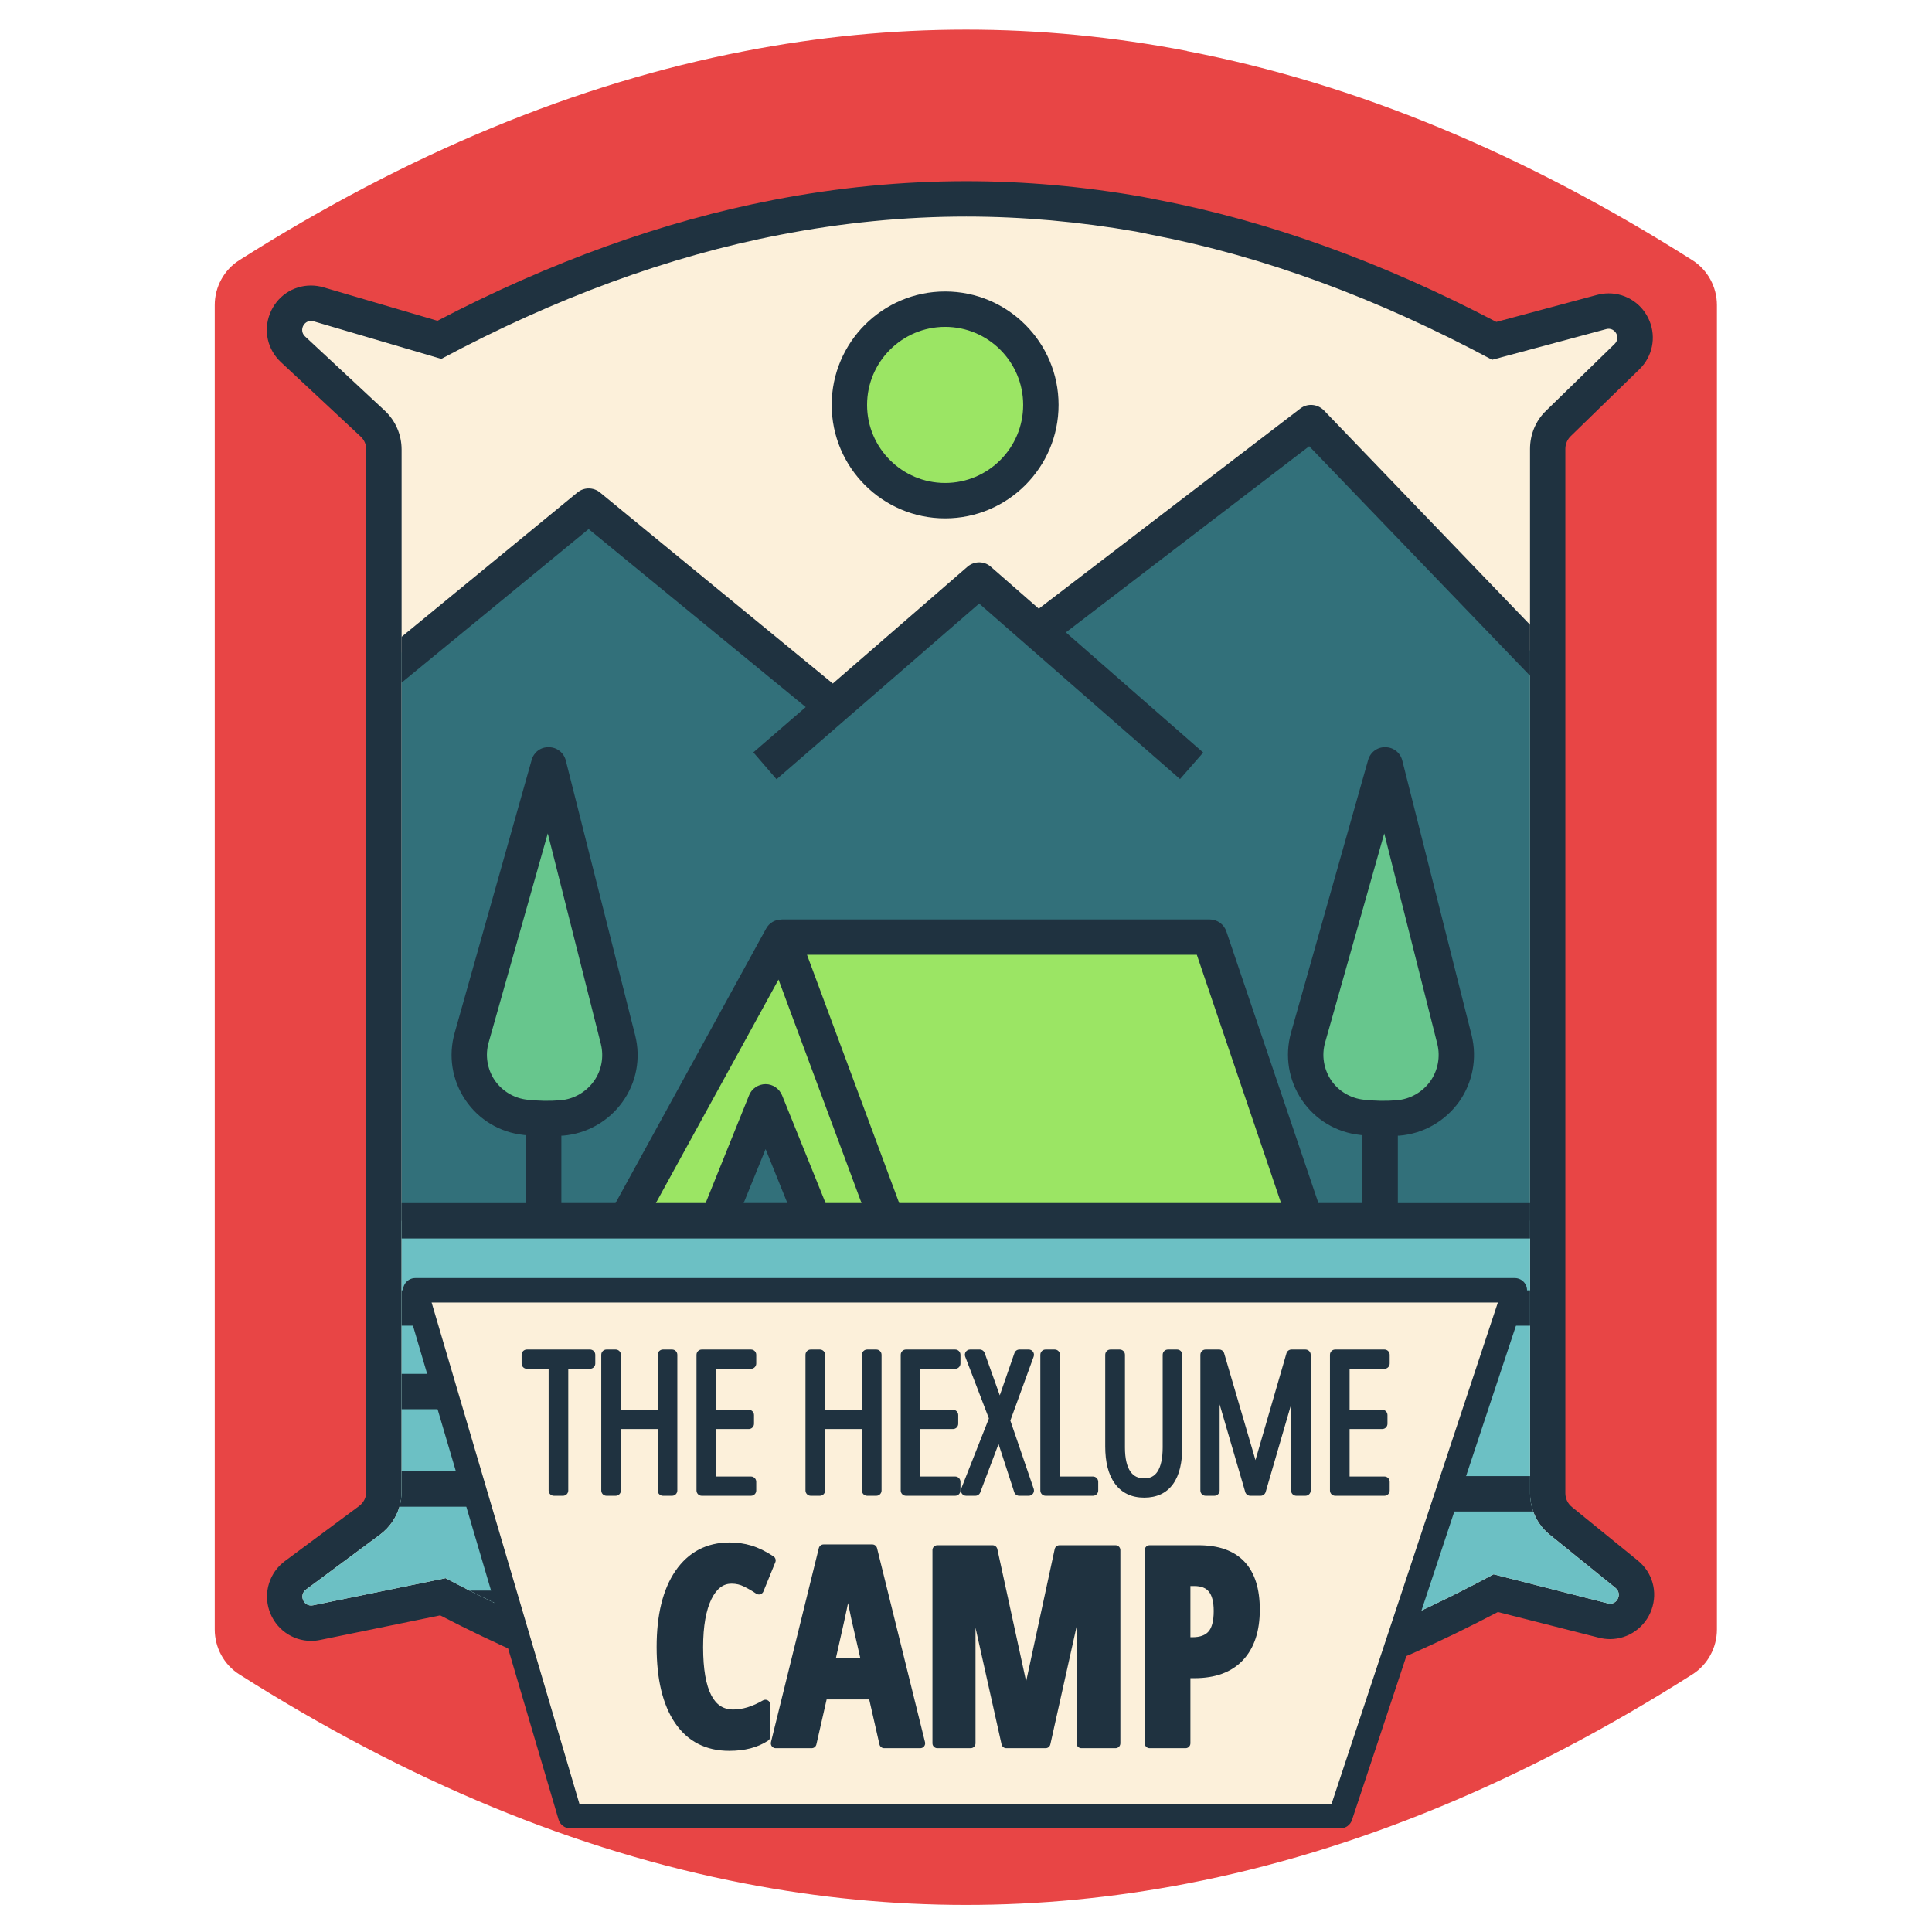
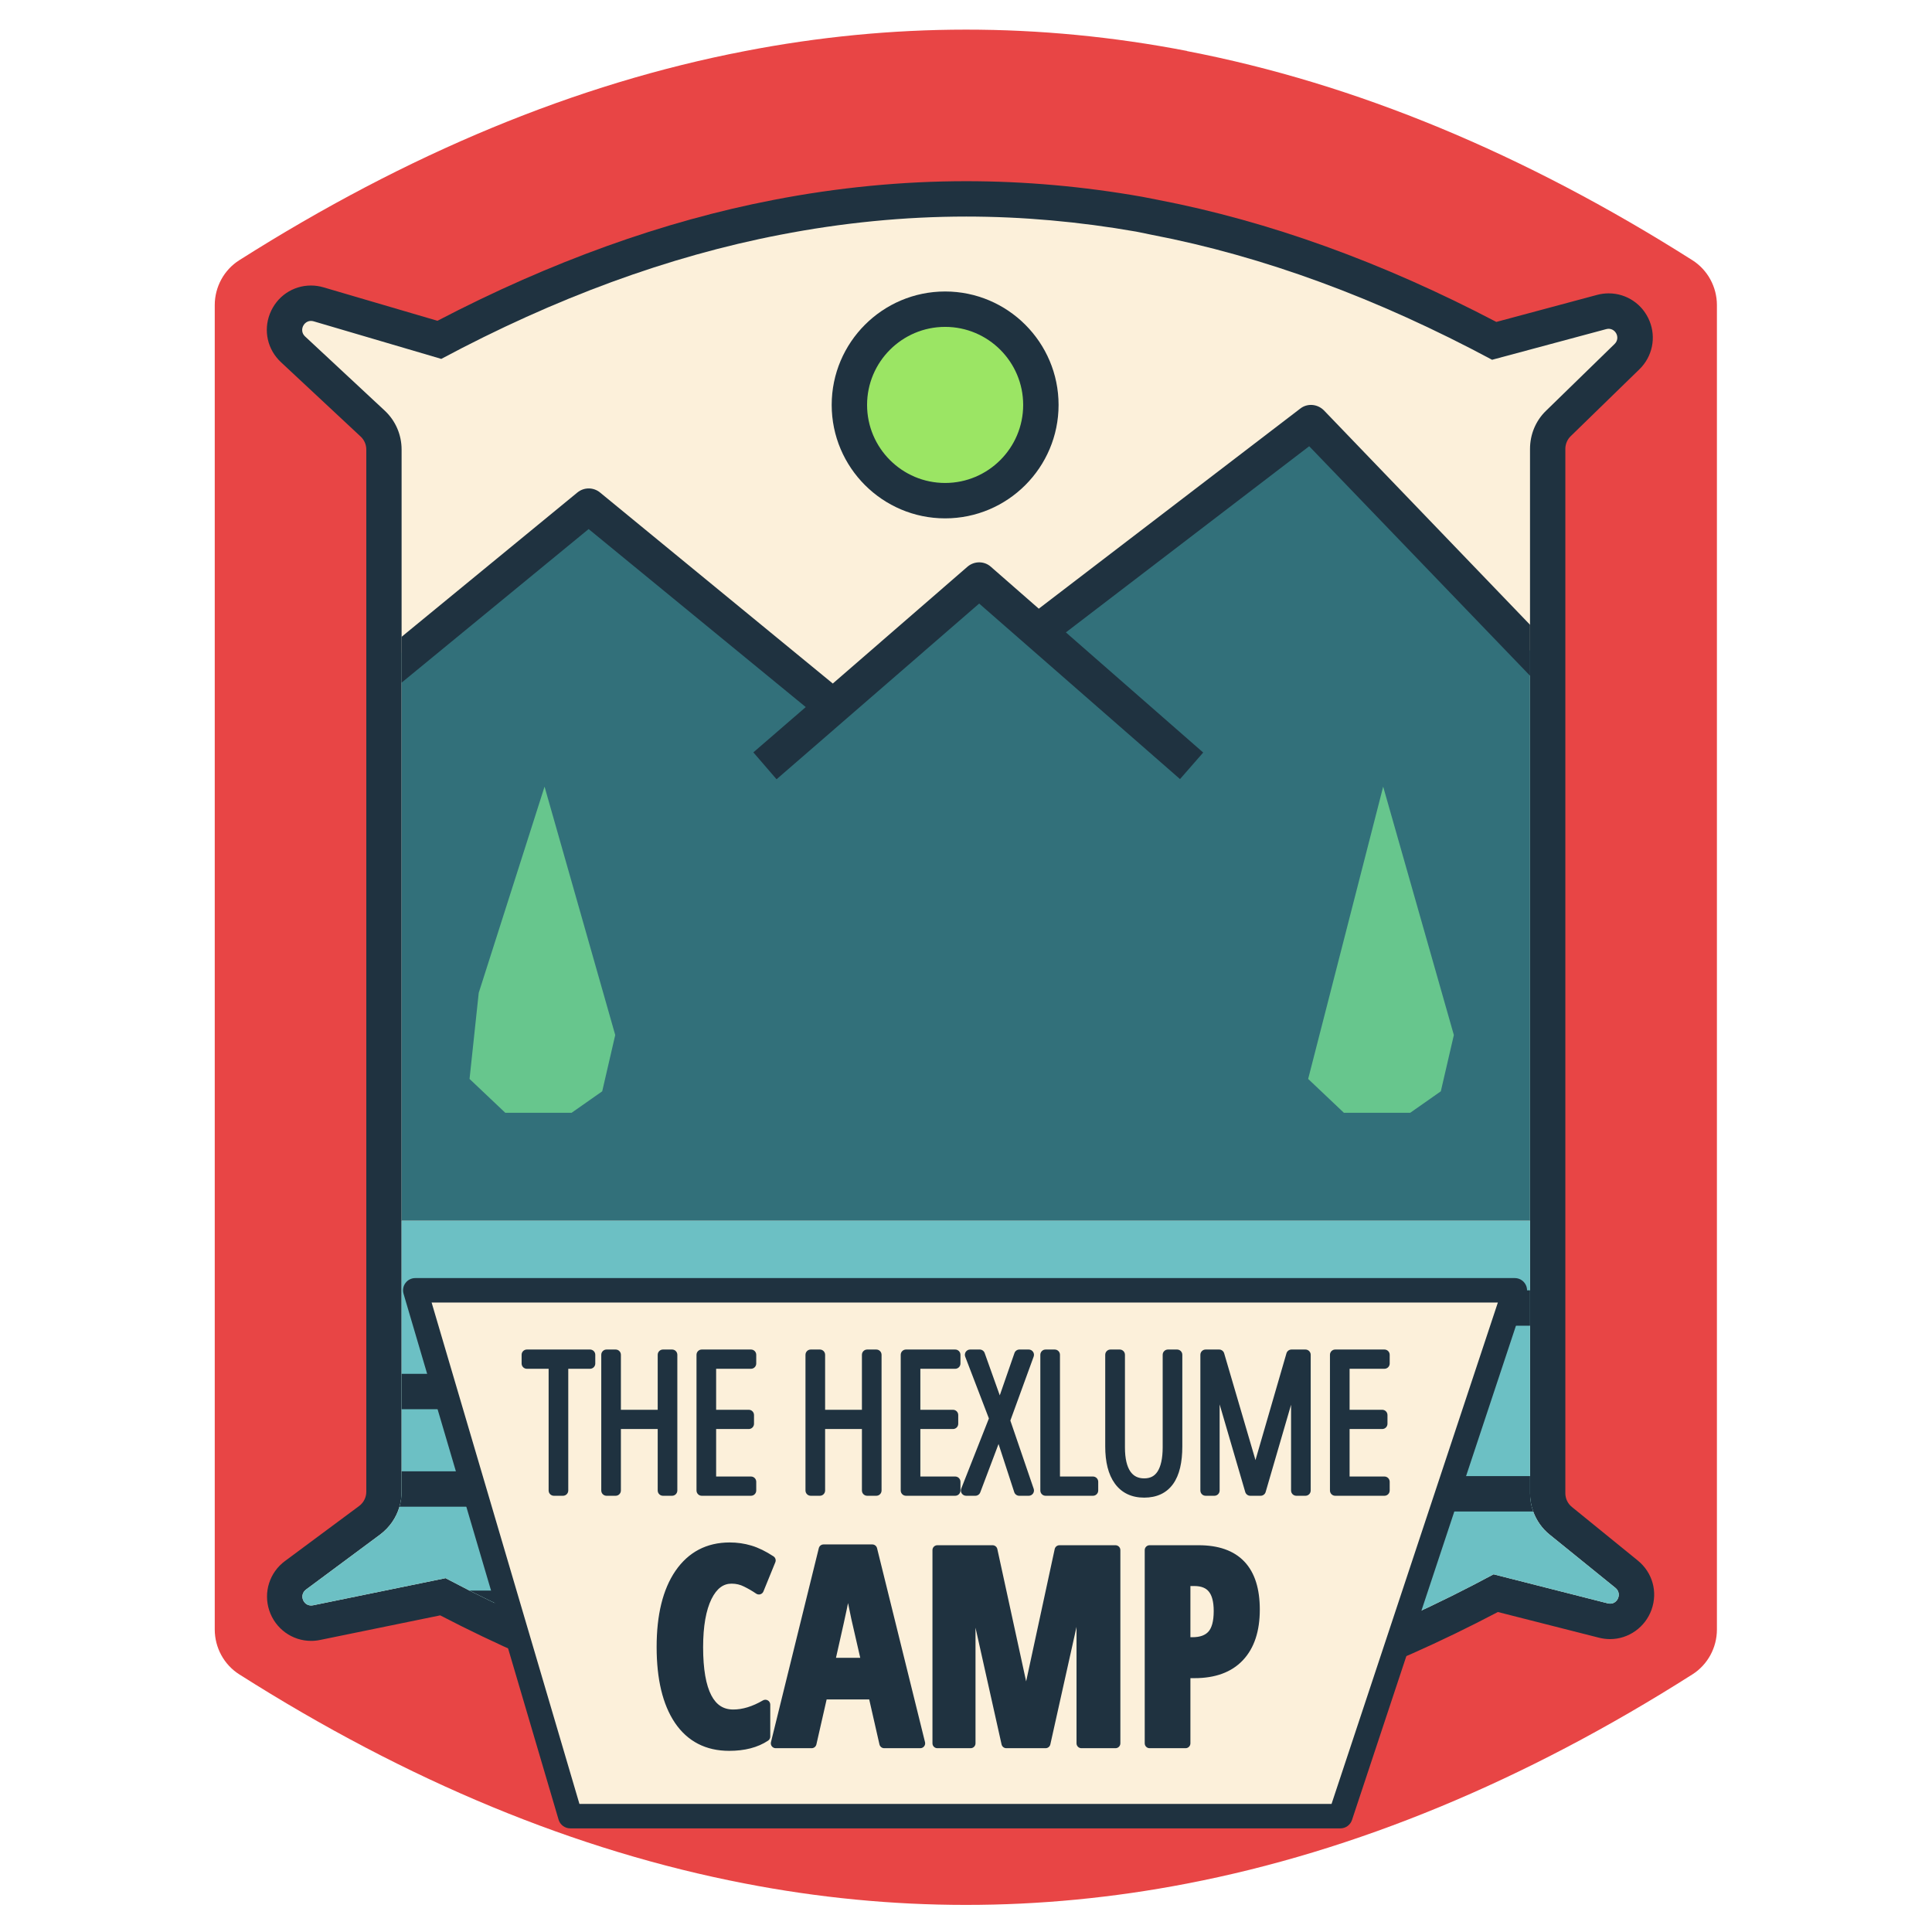
<svg xmlns="http://www.w3.org/2000/svg" width="512" height="512" viewBox="0 0 512 512" fill="none">
  <path d="M455 80.856V431.833C455 436.629 452.568 441.146 448.521 443.718C403.856 472.107 359.152 490.579 314.493 499.18C275.454 506.71 236.36 506.71 197.32 499.132C152.71 490.531 108.054 472.059 63.398 443.718C59.349 441.146 56.91 436.626 56.91 431.827V80.856C56.91 76.054 59.352 71.53 63.408 68.962C108.063 40.66 152.716 22.145 197.372 13.544C236.411 5.963 275.505 5.963 314.544 13.496L314.593 13.544C359.248 22.145 403.856 40.66 448.506 68.962C452.559 71.533 455 76.054 455 80.856Z" fill="#E84545" />
  <path d="M255.997 464.656C239.073 464.656 221.907 462.99 204.971 459.709C176.002 454.117 146.306 443.485 116.658 428.088L84.844 434.603C84.053 434.769 83.244 434.851 82.447 434.851C77.41 434.851 72.953 431.61 71.357 426.79C69.766 421.986 71.432 416.728 75.5 413.708L95.177 399.104C96.36 398.226 97.072 396.819 97.072 395.341V119.125C97.072 117.831 96.529 116.578 95.584 115.7L74.447 95.972C70.904 92.664 69.757 87.624 71.532 83.122C73.315 78.592 77.582 75.665 82.405 75.665C83.531 75.665 84.653 75.831 85.746 76.15L115.931 85.011C145.92 69.363 175.851 58.592 204.959 52.985C221.946 49.687 239.142 48.018 256.055 48.018C271.491 48.018 287.187 49.409 302.705 52.152L307.009 52.991C336.255 58.626 366.358 69.49 396.543 85.313L423.24 78.151C424.245 77.88 425.283 77.744 426.318 77.744C431.086 77.744 435.338 80.62 437.146 85.074C438.948 89.501 437.892 94.526 434.454 97.87L416.25 115.594C415.348 116.469 414.832 117.698 414.832 118.95V395.721C414.832 397.139 415.463 398.464 416.564 399.358L434.023 413.551C437.928 416.725 439.361 421.826 437.683 426.558C436.023 431.232 431.599 434.38 426.68 434.38C425.69 434.38 424.7 434.25 423.732 434.006L396.951 427.201C366.687 443.12 336.406 454.063 306.897 459.748C289.991 463.002 272.864 464.656 255.997 464.656Z" fill="#1F3240" />
  <path d="M426.062 424.901L395.813 417.209C380.902 425.227 366.084 431.981 351.263 437.468C341.322 441.174 331.427 444.267 321.579 446.847C316.093 448.254 310.606 449.518 305.12 450.553C288.799 453.695 272.246 455.288 255.973 455.288C239.652 455.288 223.099 453.647 206.733 450.505C186.194 446.518 165.373 440.003 144.456 430.904C137.799 428.043 131.138 424.901 124.432 421.524C122.323 420.447 120.165 419.321 118.007 418.195V418.244L82.979 425.417C80.492 425.933 79.086 422.746 81.105 421.246L100.754 406.661C103.241 404.787 105.021 402.207 105.863 399.3C106.238 398.036 106.428 396.72 106.428 395.362V119.153C106.428 115.214 104.831 111.508 101.973 108.837L80.824 89.14C79.04 87.453 80.73 84.45 83.121 85.153L116.885 95.094V95.142C147.13 78.963 177.239 67.897 206.733 62.223C223.148 59.033 239.701 57.391 256.067 57.391C270.933 57.391 286.08 58.752 301.085 61.378L305.21 62.223C334.801 67.897 365.049 79.057 395.481 95.378V95.329L425.681 87.217C427.978 86.608 429.62 89.469 427.884 91.156L409.69 108.88C406.97 111.505 405.47 115.163 405.47 118.962V395.733C405.47 397.423 405.751 399.062 406.315 400.565C407.16 402.91 408.66 405.068 410.631 406.661L428.123 420.824C430.048 422.414 428.5 425.556 426.062 424.901Z" fill="#FCF0DA" />
  <path d="M405.476 172.466V323.512H106.43V172.934L155.009 135.138L220.431 186.346L258.508 154.691L276.235 168.293L344.044 114.786H349.202L405.476 172.466Z" fill="#32707A" />
  <path d="M426.061 424.901L395.813 417.209C380.902 425.227 366.084 431.981 351.263 437.468C341.322 441.174 331.426 444.267 321.579 446.847C316.092 448.254 310.606 449.518 305.119 450.553C288.799 453.695 272.245 455.288 255.973 455.288C239.652 455.288 223.099 453.647 206.733 450.505C186.193 446.518 165.373 440.003 144.456 430.904C137.798 428.043 131.138 424.901 124.432 421.524C122.323 420.447 120.165 419.321 118.007 418.195V418.244L82.978 425.417C80.492 425.933 79.085 422.746 81.104 421.246L100.754 406.661C103.241 404.787 105.021 402.207 105.863 399.3C106.237 398.036 106.427 396.72 106.427 395.362V323.518H405.473V395.736C405.473 397.426 405.754 399.065 406.318 400.568C407.163 402.913 408.663 405.071 410.634 406.664L428.126 420.827C430.048 422.414 428.5 425.556 426.061 424.901Z" fill="#6CC0C4" />
  <path d="M256.412 132.33C270.271 129.058 278.853 115.17 275.581 101.311C272.308 87.452 258.421 78.87 244.562 82.142C230.703 85.415 222.121 99.303 225.393 113.162C228.666 127.02 242.554 135.603 256.412 132.33Z" fill="#9BE564" />
-   <path d="M165.557 323.032L208.659 248.668H320.812L345.933 323.032H215.298L202.867 296.653L192.187 323.032H165.557Z" fill="#9BE564" />
  <path d="M144.314 208.473L163.043 274.293L159.591 289.211L151.488 294.894H133.902L124.435 285.927L126.868 263.112L144.314 208.473Z" fill="#67C68D" />
-   <path d="M366.555 208.473L385.287 274.293L381.831 289.211L373.728 294.894H356.143L346.676 285.927L349.108 263.112L366.555 208.473Z" fill="#67C68D" />
+   <path d="M366.555 208.473L385.287 274.293L381.831 289.211L373.728 294.894H356.143L346.676 285.927L366.555 208.473Z" fill="#67C68D" />
  <path d="M405.476 165.574V179.079L346.95 118.256L282.47 167.59L318.86 199.431L312.715 206.466L259.489 159.948L205.795 206.514L199.65 199.386L213.532 187.381L155.993 140.205L106.424 180.911V168.764L153.036 130.497C154.771 129.09 157.255 129.09 158.99 130.497L220.703 181.143L256.435 150.146C258.218 148.646 260.844 148.646 262.579 150.191L275.288 161.306L344.599 108.267C346.474 106.812 349.147 107.048 350.837 108.738L405.476 165.574Z" fill="#1F3240" />
-   <path d="M370.445 318.822V300.956H370.867C377.199 300.44 382.921 297.157 386.624 292.044C390.282 286.932 391.501 280.462 390.001 274.366L371.619 201.538C371.103 199.474 369.274 198.022 367.165 198.022C365.007 197.928 363.13 199.383 362.568 201.399L342.122 273.711C340.432 279.807 341.467 286.277 345.028 291.531C348.544 296.737 354.172 300.114 360.456 300.769C360.643 300.817 360.83 300.817 361.065 300.817V318.825H349.389L325.002 246.842C324.347 244.92 322.563 243.656 320.547 243.656H207.108V243.701C205.421 243.656 203.824 244.594 203.027 246.094L163.119 318.825H148.769V300.959H149.191C155.52 300.443 161.29 297.16 164.948 292.047C168.654 286.935 169.873 280.465 168.325 274.369L149.943 201.541C149.427 199.477 147.598 198.025 145.488 198.025C143.237 197.931 141.453 199.386 140.892 201.402L120.491 273.714C118.756 279.81 119.788 286.28 123.352 291.534C126.868 296.74 132.496 300.117 138.78 300.772C138.967 300.82 139.202 300.82 139.389 300.82V318.828H106.431V328.208H405.477V318.828H370.445V318.822ZM139.769 291.438C136.254 291.064 133.112 289.186 131.096 286.28C129.125 283.326 128.516 279.668 129.503 276.246L145.165 220.861L159.235 276.668C160.08 280.091 159.422 283.703 157.358 286.564C155.248 289.473 152.013 291.299 148.494 291.583C145.633 291.812 142.727 291.764 139.769 291.438ZM197.076 318.822L202.892 304.52L208.659 318.822H197.076ZM218.79 318.822L207.256 290.264C206.504 288.483 204.817 287.309 202.895 287.309C200.972 287.309 199.237 288.48 198.534 290.216L186.996 318.819H173.82L206.317 259.593L228.311 318.819H218.79V318.822ZM238.298 318.822L213.865 253.029H317.173L339.493 318.822H238.298ZM361.443 291.438C357.927 291.064 354.737 289.186 352.769 286.28C350.798 283.326 350.189 279.668 351.176 276.246L366.839 220.861L380.908 276.668C381.75 280.091 381.05 283.703 379.031 286.564C376.921 289.473 373.686 291.299 370.122 291.583C367.303 291.812 364.349 291.764 361.443 291.438Z" fill="#1F3240" />
  <path d="M405.477 341.942V351.322H329.601C322.427 351.322 315.58 354.744 311.264 360.514C305.168 368.626 295.508 373.455 285.38 373.455H106.431V364.075H285.38C292.553 364.075 299.449 360.653 303.762 354.883C309.812 346.771 319.47 341.942 329.601 341.942H405.477Z" fill="#1F3240" />
-   <path d="M268.546 341.942H106.431V351.322H268.546V341.942Z" fill="#1F3240" />
  <path d="M406.321 400.562H380.531C372.512 400.562 365.01 397.465 359.333 391.792L358.065 390.524C354.175 386.631 349.015 384.473 343.483 384.473H329.275C323.788 384.473 318.582 386.631 314.689 390.524C309.061 396.198 301.513 399.294 293.492 399.294H105.866C106.241 398.03 106.431 396.714 106.431 395.356V389.915H293.492C299.026 389.915 304.184 387.802 308.077 383.912C313.751 378.235 321.256 375.094 329.275 375.094H343.483C351.502 375.094 359.052 378.235 364.681 383.912L365.945 385.131C369.838 389.07 375.044 391.182 380.531 391.182H405.48V395.73C405.476 397.42 405.757 399.059 406.321 400.562Z" fill="#1F3240" />
  <path d="M351.266 437.468C341.325 441.173 331.429 444.267 321.582 446.847H252.599C244.065 446.847 236.046 443.518 229.995 437.513C225.773 433.246 220.099 430.901 214.049 430.901H144.456C137.799 428.04 131.138 424.898 124.432 421.521H214.049C222.583 421.521 230.602 424.804 236.653 430.855C240.92 435.123 246.594 437.468 252.596 437.468H351.266Z" fill="#1F3240" />
  <path d="M250.469 137.372C233.894 137.372 220.407 123.885 220.407 107.307C220.407 90.733 233.894 77.246 250.469 77.246C267.046 77.246 280.533 90.733 280.533 107.307C280.533 123.885 267.046 137.372 250.469 137.372ZM250.469 86.626C239.064 86.626 229.784 95.903 229.784 107.307C229.784 118.715 239.061 127.992 250.469 127.992C261.873 127.992 271.153 118.715 271.153 107.307C271.153 95.906 261.873 86.626 250.469 86.626Z" fill="#1F3240" />
  <path d="M401.442 341.942H110.049L151.135 481.296H355.217L401.442 341.942Z" fill="#FCF0DA" />
  <path d="M355.217 484.538H151.135C149.698 484.538 148.431 483.59 148.026 482.214L106.944 342.863C106.654 341.882 106.844 340.82 107.457 340.005C108.066 339.184 109.029 338.704 110.052 338.704H401.442C402.483 338.704 403.461 339.205 404.07 340.05C404.68 340.892 404.846 341.978 404.517 342.965L358.292 482.316C357.851 483.641 356.614 484.538 355.217 484.538ZM153.555 478.055H352.875L396.948 345.186H114.383L153.555 478.055Z" fill="#1F3240" />
  <path d="M193.869 418.394C191.137 418.394 188.977 419.993 187.389 423.192C185.825 426.391 185.043 430.839 185.043 436.537C185.043 448.399 188.137 454.329 194.324 454.329C197.033 454.329 199.87 453.466 202.836 451.738V460.214C200.337 461.872 197.138 462.701 193.239 462.701C187.471 462.701 183.035 460.412 179.929 455.836C176.847 451.236 175.306 444.779 175.306 436.467C175.306 428.154 176.894 421.674 180.069 417.028C183.268 412.381 187.705 410.058 193.379 410.058C195.247 410.058 197.033 410.314 198.738 410.828C200.466 411.342 202.31 412.241 204.272 413.525L201.119 421.266C200.069 420.542 198.948 419.888 197.757 419.304C196.566 418.697 195.27 418.394 193.869 418.394ZM234.323 462L231.381 449.076H218.037L215.094 462H205.568L218.247 410.583H231.171L243.885 462H234.323ZM229.595 440.635L226.863 428.726C226.7 428.002 226.326 426.193 225.742 423.297C225.182 420.378 224.843 418.429 224.726 417.448C224.423 419.456 224.038 421.674 223.571 424.103C223.104 426.508 221.889 432.018 219.928 440.635H229.595ZM266.687 462L256.95 418.394H256.564C257.008 421.756 257.23 424.838 257.23 427.64V462H248.403V410.793H263.044L271.8 451.037H272.081L280.767 410.793H295.618V462H286.581V427.29C286.581 424.418 286.744 421.476 287.071 418.464H286.791L277.089 462H266.687ZM332.569 426.554C332.569 431.995 331.192 436.175 328.436 439.093C325.704 441.989 321.746 443.437 316.563 443.437H314.181V462H304.654V410.793H317.648C327.596 410.793 332.569 416.047 332.569 426.554ZM314.181 435.171H316.002C318.337 435.171 320.077 434.529 321.221 433.244C322.365 431.96 322.937 429.858 322.937 426.94C322.937 424.254 322.412 422.27 321.361 420.985C320.31 419.678 318.688 419.024 316.493 419.024H314.181V435.171Z" fill="#1F3240" />
  <path d="M187.389 423.192L186.233 422.618L186.229 422.625L187.389 423.192ZM202.836 451.738H204.127C204.127 451.275 203.88 450.848 203.479 450.618C203.078 450.388 202.585 450.389 202.186 450.622L202.836 451.738ZM202.836 460.214L203.55 461.29C203.91 461.05 204.127 460.646 204.127 460.214H202.836ZM179.929 455.836L178.856 456.554L178.861 456.561L179.929 455.836ZM180.069 417.028L179.006 416.295L179.003 416.299L180.069 417.028ZM198.738 410.828L198.365 412.064L198.37 412.066L198.738 410.828ZM204.272 413.525L205.468 414.012C205.701 413.44 205.496 412.783 204.979 412.445L204.272 413.525ZM201.119 421.266L200.387 422.329C200.709 422.551 201.114 422.615 201.489 422.503C201.864 422.391 202.168 422.115 202.315 421.753L201.119 421.266ZM197.757 419.304L197.17 420.455C197.176 420.458 197.183 420.461 197.189 420.464L197.757 419.304ZM193.869 418.394V417.102C190.491 417.102 187.96 419.139 186.233 422.618L187.389 423.192L188.546 423.766C189.995 420.847 191.783 419.685 193.869 419.685V418.394ZM187.389 423.192L186.229 422.625C184.542 426.075 183.752 430.748 183.752 436.537H185.043H186.334C186.334 430.931 187.108 426.707 188.549 423.759L187.389 423.192ZM185.043 436.537H183.752C183.752 442.538 184.527 447.236 186.218 450.478C187.074 452.119 188.181 453.419 189.568 454.306C190.961 455.196 192.563 455.621 194.324 455.621V454.329V453.038C192.993 453.038 191.887 452.722 190.959 452.129C190.026 451.533 189.2 450.609 188.508 449.284C187.105 446.595 186.334 442.397 186.334 436.537H185.043ZM194.324 454.329V455.621C197.315 455.621 200.375 454.666 203.486 452.853L202.836 451.738L202.186 450.622C199.366 452.265 196.751 453.038 194.324 453.038V454.329ZM202.836 451.738H201.544V460.214H202.836H204.127V451.738H202.836ZM202.836 460.214L202.122 459.138C199.89 460.619 196.96 461.409 193.239 461.409V462.701V463.992C197.317 463.992 200.784 463.125 203.55 461.29L202.836 460.214ZM193.239 462.701V461.409C187.877 461.409 183.851 459.315 180.998 455.11L179.929 455.836L178.861 456.561C182.219 461.509 187.065 463.992 193.239 463.992V462.701ZM179.929 455.836L181.002 455.117C178.117 450.811 176.597 444.644 176.597 436.467H175.306H174.014C174.014 444.915 175.577 451.66 178.856 456.554L179.929 455.836ZM175.306 436.467H176.597C176.597 428.297 178.161 422.108 181.135 417.756L180.069 417.028L179.003 416.299C175.626 421.24 174.014 428.011 174.014 436.467H175.306ZM180.069 417.028L181.133 417.76C184.089 413.466 188.127 411.349 193.379 411.349V410.058V408.766C187.283 408.766 182.447 411.296 179.006 416.295L180.069 417.028ZM193.379 410.058V411.349C195.127 411.349 196.787 411.589 198.365 412.064L198.738 410.828L199.11 409.592C197.279 409.04 195.367 408.766 193.379 408.766V410.058ZM198.738 410.828L198.37 412.066C199.948 412.535 201.678 413.37 203.564 414.605L204.272 413.525L204.979 412.445C202.942 411.111 200.984 410.149 199.106 409.59L198.738 410.828ZM204.272 413.525L203.076 413.038L199.923 420.779L201.119 421.266L202.315 421.753L205.468 414.012L204.272 413.525ZM201.119 421.266L201.852 420.202C200.747 419.441 199.571 418.755 198.325 418.145L197.757 419.304L197.189 420.464C198.325 421.021 199.39 421.643 200.387 422.329L201.119 421.266ZM197.757 419.304L198.343 418.154C196.962 417.45 195.464 417.102 193.869 417.102V418.394V419.685C195.076 419.685 196.17 419.945 197.17 420.455L197.757 419.304ZM234.323 462L233.064 462.287C233.198 462.874 233.721 463.291 234.323 463.291V462ZM231.381 449.076L232.64 448.789C232.507 448.201 231.984 447.784 231.381 447.784V449.076ZM218.037 449.076V447.784C217.434 447.784 216.911 448.201 216.778 448.789L218.037 449.076ZM215.094 462V463.291C215.697 463.291 216.22 462.874 216.354 462.287L215.094 462ZM205.568 462L204.314 461.691C204.219 462.076 204.306 462.484 204.551 462.796C204.796 463.109 205.171 463.291 205.568 463.291V462ZM218.247 410.583V409.292C217.653 409.292 217.135 409.697 216.993 410.274L218.247 410.583ZM231.171 410.583L232.425 410.273C232.282 409.697 231.765 409.292 231.171 409.292V410.583ZM243.885 462V463.291C244.282 463.291 244.657 463.109 244.902 462.796C245.147 462.483 245.234 462.075 245.139 461.69L243.885 462ZM229.595 440.635V441.926C229.988 441.926 230.36 441.747 230.605 441.439C230.85 441.132 230.941 440.729 230.854 440.346L229.595 440.635ZM226.863 428.726L225.603 429.01L225.604 429.015L226.863 428.726ZM225.742 423.297L224.474 423.541L224.476 423.552L225.742 423.297ZM224.726 417.448L226.009 417.295C225.932 416.653 225.393 416.167 224.747 416.157C224.101 416.147 223.546 416.616 223.45 417.255L224.726 417.448ZM223.571 424.103L224.838 424.349L224.839 424.347L223.571 424.103ZM219.928 440.635L218.669 440.348C218.582 440.731 218.674 441.133 218.919 441.44C219.164 441.747 219.535 441.926 219.928 441.926V440.635ZM234.323 462L235.582 461.713L232.64 448.789L231.381 449.076L230.122 449.362L233.064 462.287L234.323 462ZM231.381 449.076V447.784H218.037V449.076V450.367H231.381V449.076ZM218.037 449.076L216.778 448.789L213.835 461.713L215.094 462L216.354 462.287L219.296 449.362L218.037 449.076ZM215.094 462V460.709H205.568V462V463.291H215.094V462ZM205.568 462L206.821 462.309L219.5 410.892L218.247 410.583L216.993 410.274L204.314 461.691L205.568 462ZM218.247 410.583V411.874H231.171V410.583V409.292H218.247V410.583ZM231.171 410.583L229.918 410.893L242.632 462.31L243.885 462L245.139 461.69L232.425 410.273L231.171 410.583ZM243.885 462V460.709H234.323V462V463.291H243.885V462ZM229.595 440.635L230.854 440.346L228.122 428.437L226.863 428.726L225.604 429.015L228.336 440.923L229.595 440.635ZM226.863 428.726L228.123 428.442C227.963 427.736 227.593 425.943 227.008 423.042L225.742 423.297L224.476 423.552C225.059 426.442 225.436 428.269 225.603 429.01L226.863 428.726ZM225.742 423.297L227.01 423.054C226.448 420.127 226.119 418.223 226.009 417.295L224.726 417.448L223.444 417.601C223.567 418.635 223.915 420.629 224.474 423.541L225.742 423.297ZM224.726 417.448L223.45 417.255C223.149 419.243 222.767 421.444 222.303 423.859L223.571 424.103L224.839 424.347C225.308 421.905 225.697 419.669 226.003 417.641L224.726 417.448ZM223.571 424.103L222.303 423.857C221.841 426.237 220.632 431.726 218.669 440.348L219.928 440.635L221.187 440.921C223.147 432.311 224.366 426.778 224.838 424.349L223.571 424.103ZM219.928 440.635V441.926H229.595V440.635V439.343H219.928V440.635ZM266.687 462L265.426 462.281C265.558 462.872 266.082 463.291 266.687 463.291V462ZM256.95 418.394L258.21 418.112C258.078 417.522 257.554 417.102 256.95 417.102V418.394ZM256.564 418.394V417.102C256.192 417.102 255.839 417.263 255.593 417.542C255.348 417.822 255.236 418.194 255.284 418.562L256.564 418.394ZM257.23 462V463.291C257.943 463.291 258.521 462.713 258.521 462H257.23ZM248.403 462H247.112C247.112 462.713 247.69 463.291 248.403 463.291V462ZM248.403 410.793V409.502C247.69 409.502 247.112 410.08 247.112 410.793H248.403ZM263.044 410.793L264.306 410.519C264.177 409.925 263.651 409.502 263.044 409.502V410.793ZM271.8 451.037L270.539 451.312C270.668 451.905 271.193 452.328 271.8 452.328V451.037ZM272.081 451.037V452.328C272.689 452.328 273.214 451.904 273.343 451.31L272.081 451.037ZM280.767 410.793V409.502C280.159 409.502 279.633 409.926 279.505 410.521L280.767 410.793ZM295.618 410.793H296.909C296.909 410.08 296.331 409.502 295.618 409.502V410.793ZM295.618 462V463.291C296.331 463.291 296.909 462.713 296.909 462H295.618ZM286.581 462H285.29C285.29 462.713 285.868 463.291 286.581 463.291V462ZM287.071 418.464L288.355 418.603C288.395 418.238 288.277 417.874 288.032 417.601C287.788 417.328 287.438 417.172 287.071 417.172V418.464ZM286.791 418.464V417.172C286.186 417.172 285.662 417.592 285.531 418.183L286.791 418.464ZM277.089 462V463.291C277.694 463.291 278.218 462.871 278.35 462.281L277.089 462ZM266.687 462L267.947 461.719L258.21 418.112L256.95 418.394L255.689 418.675L265.426 462.281L266.687 462ZM256.95 418.394V417.102H256.564V418.394V419.685H256.95V418.394ZM256.564 418.394L255.284 418.562C255.722 421.88 255.939 424.905 255.939 427.64H257.23H258.521C258.521 424.771 258.294 421.632 257.845 418.225L256.564 418.394ZM257.23 427.64H255.939V462H257.23H258.521V427.64H257.23ZM257.23 462V460.709H248.403V462V463.291H257.23V462ZM248.403 462H249.695V410.793H248.403H247.112V462H248.403ZM248.403 410.793V412.084H263.044V410.793V409.502H248.403V410.793ZM263.044 410.793L261.782 411.068L270.539 451.312L271.8 451.037L273.062 450.763L264.306 410.519L263.044 410.793ZM271.8 451.037V452.328H272.081V451.037V449.746H271.8V451.037ZM272.081 451.037L273.343 451.31L282.029 411.066L280.767 410.793L279.505 410.521L270.818 450.765L272.081 451.037ZM280.767 410.793V412.084H295.618V410.793V409.502H280.767V410.793ZM295.618 410.793H294.326V462H295.618H296.909V410.793H295.618ZM295.618 462V460.709H286.581V462V463.291H295.618V462ZM286.581 462H287.872V427.29H286.581H285.29V462H286.581ZM286.581 427.29H287.872C287.872 424.467 288.033 421.571 288.355 418.603L287.071 418.464L285.788 418.324C285.456 421.38 285.29 424.369 285.29 427.29H286.581ZM287.071 418.464V417.172H286.791V418.464V419.755H287.071V418.464ZM286.791 418.464L285.531 418.183L275.829 461.719L277.089 462L278.35 462.281L288.052 418.744L286.791 418.464ZM277.089 462V460.709H266.687V462V463.291H277.089V462ZM328.436 439.093L327.497 438.207L327.497 438.207L328.436 439.093ZM314.181 443.437V442.145C313.468 442.145 312.89 442.723 312.89 443.437H314.181ZM314.181 462V463.291C314.894 463.291 315.472 462.713 315.472 462H314.181ZM304.654 462H303.363C303.363 462.713 303.941 463.291 304.654 463.291V462ZM304.654 410.793V409.502C303.941 409.502 303.363 410.08 303.363 410.793H304.654ZM314.181 435.171H312.89C312.89 435.884 313.468 436.462 314.181 436.462V435.171ZM321.361 420.985L320.355 421.794L320.362 421.803L321.361 420.985ZM314.181 419.024V417.733C313.468 417.733 312.89 418.311 312.89 419.024H314.181ZM332.569 426.554H331.278C331.278 431.785 329.956 435.603 327.497 438.207L328.436 439.093L329.375 439.98C332.427 436.747 333.861 432.205 333.861 426.554H332.569ZM328.436 439.093L327.497 438.207C325.077 440.772 321.504 442.145 316.563 442.145V443.437V444.728C321.989 444.728 326.332 443.206 329.375 439.98L328.436 439.093ZM316.563 443.437V442.145H314.181V443.437V444.728H316.563V443.437ZM314.181 443.437H312.89V462H314.181H315.472V443.437H314.181ZM314.181 462V460.709H304.654V462V463.291H314.181V462ZM304.654 462H305.945V410.793H304.654H303.363V462H304.654ZM304.654 410.793V412.084H317.648V410.793V409.502H304.654V410.793ZM317.648 410.793V412.084C322.404 412.084 325.739 413.337 327.901 415.621C330.076 417.919 331.278 421.483 331.278 426.554H332.569H333.861C333.861 421.119 332.575 416.802 329.777 413.846C326.966 410.876 322.84 409.502 317.648 409.502V410.793ZM314.181 435.171V436.462H316.002V435.171V433.879H314.181V435.171ZM316.002 435.171V436.462C318.568 436.462 320.717 435.751 322.185 434.103L321.221 433.244L320.257 432.385C319.436 433.306 318.107 433.879 316.002 433.879V435.171ZM321.221 433.244L322.185 434.103C323.645 432.465 324.229 429.972 324.229 426.94H322.937H321.646C321.646 429.745 321.086 431.455 320.257 432.385L321.221 433.244ZM322.937 426.94H324.229C324.229 424.128 323.686 421.788 322.361 420.168L321.361 420.985L320.362 421.803C321.138 422.752 321.646 424.381 321.646 426.94H322.937ZM321.361 420.985L322.368 420.177C321.001 418.475 318.949 417.733 316.493 417.733V419.024V420.315C318.426 420.315 319.62 420.88 320.355 421.794L321.361 420.985ZM316.493 419.024V417.733H314.181V419.024V420.315H316.493V419.024ZM314.181 419.024H312.89V435.171H314.181H315.472V419.024H314.181Z" fill="#1F3240" />
  <path d="M149.2 395H146.789V361.347H139.63V359.034H156.358V361.347H149.2V395ZM178.105 395H175.694V377.312H163.148V395H160.737V359.034H163.148V375H175.694V359.034H178.105V395ZM199.015 395H185.977V359.034H199.015V361.347H188.388V375H198.425V377.312H188.388V392.688H199.015V395ZM232.226 395H229.815V377.312H217.269V395H214.858V359.034H217.269V375H229.815V359.034H232.226V395ZM253.136 395H240.098V359.034H253.136V361.347H242.509V375H252.546V377.312H242.509V392.688H253.136V395ZM272.619 395H270.11L264.723 378.469L258.474 395H256.039L263.566 375.91L257.097 359.034H259.63L264.969 373.991L270.159 359.034H272.619L266.273 376.451L272.619 395ZM277.097 395V359.034H279.507V392.688H289.643V395H277.097ZM311.931 359.034V383.315C311.931 391.433 309.028 395.492 303.222 395.492C300.319 395.492 298.105 394.442 296.58 392.343C295.055 390.244 294.292 387.235 294.292 383.315V359.034H296.728V383.61C296.728 386.726 297.285 389.104 298.401 390.744C299.532 392.368 301.139 393.18 303.222 393.18C305.289 393.18 306.855 392.368 307.921 390.744C308.987 389.104 309.52 386.693 309.52 383.512V359.034H311.931ZM331.34 395L321.771 362.257H321.574C321.738 365.701 321.82 367.882 321.82 368.801V395H319.508V359.034H323.075L331.144 386.537C331.865 388.965 332.333 391.031 332.546 392.737H332.743C332.907 391.523 333.415 389.473 334.268 386.587L342.263 359.034H345.953V395H343.542V368.997C343.542 367.981 343.624 365.75 343.788 362.306H343.591L334.071 395H331.34ZM366.888 395H353.85V359.034H366.888V361.347H356.26V375H366.297V377.312H356.26V392.688H366.888V395Z" fill="#1F3240" />
  <path d="M149.2 395V396.396C149.971 396.396 150.596 395.771 150.596 395H149.2ZM146.789 395H145.392C145.392 395.771 146.018 396.396 146.789 396.396V395ZM146.789 361.347H148.185C148.185 360.576 147.56 359.95 146.789 359.95V361.347ZM139.63 361.347H138.234C138.234 362.118 138.859 362.743 139.63 362.743V361.347ZM139.63 359.034V357.638C138.859 357.638 138.234 358.263 138.234 359.034H139.63ZM156.358 359.034H157.755C157.755 358.263 157.13 357.638 156.358 357.638V359.034ZM156.358 361.347V362.743C157.13 362.743 157.755 362.118 157.755 361.347H156.358ZM149.2 361.347V359.95C148.428 359.95 147.803 360.576 147.803 361.347H149.2ZM149.2 395V393.604H146.789V395V396.396H149.2V395ZM146.789 395H148.185V361.347H146.789H145.392V395H146.789ZM146.789 361.347V359.95H139.63V361.347V362.743H146.789V361.347ZM139.63 361.347H141.027V359.034H139.63H138.234V361.347H139.63ZM139.63 359.034V360.431H156.358V359.034V357.638H139.63V359.034ZM156.358 359.034H154.962V361.347H156.358H157.755V359.034H156.358ZM156.358 361.347V359.95H149.2V361.347V362.743H156.358V361.347ZM149.2 361.347H147.803V395H149.2H150.596V361.347H149.2ZM178.105 395V396.396C178.876 396.396 179.501 395.771 179.501 395H178.105ZM175.694 395H174.298C174.298 395.771 174.923 396.396 175.694 396.396V395ZM175.694 377.312H177.091C177.091 376.541 176.465 375.916 175.694 375.916V377.312ZM163.148 377.312V375.916C162.377 375.916 161.752 376.541 161.752 377.312H163.148ZM163.148 395V396.396C163.919 396.396 164.544 395.771 164.544 395H163.148ZM160.737 395H159.341C159.341 395.771 159.966 396.396 160.737 396.396V395ZM160.737 359.034V357.638C159.966 357.638 159.341 358.263 159.341 359.034H160.737ZM163.148 359.034H164.544C164.544 358.263 163.919 357.638 163.148 357.638V359.034ZM163.148 375H161.752C161.752 375.771 162.377 376.396 163.148 376.396V375ZM175.694 375V376.396C176.465 376.396 177.091 375.771 177.091 375H175.694ZM175.694 359.034V357.638C174.923 357.638 174.298 358.263 174.298 359.034H175.694ZM178.105 359.034H179.501C179.501 358.263 178.876 357.638 178.105 357.638V359.034ZM178.105 395V393.604H175.694V395V396.396H178.105V395ZM175.694 395H177.091V377.312H175.694H174.298V395H175.694ZM175.694 377.312V375.916H163.148V377.312V378.709H175.694V377.312ZM163.148 377.312H161.752V395H163.148H164.544V377.312H163.148ZM163.148 395V393.604H160.737V395V396.396H163.148V395ZM160.737 395H162.134V359.034H160.737H159.341V395H160.737ZM160.737 359.034V360.431H163.148V359.034V357.638H160.737V359.034ZM163.148 359.034H161.752V375H163.148H164.544V359.034H163.148ZM163.148 375V376.396H175.694V375V373.604H163.148V375ZM175.694 375H177.091V359.034H175.694H174.298V375H175.694ZM175.694 359.034V360.431H178.105V359.034V357.638H175.694V359.034ZM178.105 359.034H176.709V395H178.105H179.501V359.034H178.105ZM199.015 395V396.396C199.787 396.396 200.412 395.771 200.412 395H199.015ZM185.977 395H184.581C184.581 395.771 185.206 396.396 185.977 396.396V395ZM185.977 359.034V357.638C185.206 357.638 184.581 358.263 184.581 359.034H185.977ZM199.015 359.034H200.412C200.412 358.263 199.787 357.638 199.015 357.638V359.034ZM199.015 361.347V362.743C199.787 362.743 200.412 362.118 200.412 361.347H199.015ZM188.388 361.347V359.95C187.617 359.95 186.992 360.576 186.992 361.347H188.388ZM188.388 375H186.992C186.992 375.771 187.617 376.396 188.388 376.396V375ZM198.425 375H199.821C199.821 374.229 199.196 373.604 198.425 373.604V375ZM198.425 377.312V378.709C199.196 378.709 199.821 378.084 199.821 377.312H198.425ZM188.388 377.312V375.916C187.617 375.916 186.992 376.541 186.992 377.312H188.388ZM188.388 392.688H186.992C186.992 393.459 187.617 394.084 188.388 394.084V392.688ZM199.015 392.688H200.412C200.412 391.916 199.787 391.291 199.015 391.291V392.688ZM199.015 395V393.604H185.977V395V396.396H199.015V395ZM185.977 395H187.374V359.034H185.977H184.581V395H185.977ZM185.977 359.034V360.431H199.015V359.034V357.638H185.977V359.034ZM199.015 359.034H197.619V361.347H199.015H200.412V359.034H199.015ZM199.015 361.347V359.95H188.388V361.347V362.743H199.015V361.347ZM188.388 361.347H186.992V375H188.388H189.784V361.347H188.388ZM188.388 375V376.396H198.425V375V373.604H188.388V375ZM198.425 375H197.028V377.312H198.425H199.821V375H198.425ZM198.425 377.312V375.916H188.388V377.312V378.709H198.425V377.312ZM188.388 377.312H186.992V392.688H188.388H189.784V377.312H188.388ZM188.388 392.688V394.084H199.015V392.688V391.291H188.388V392.688ZM199.015 392.688H197.619V395H199.015H200.412V392.688H199.015ZM232.226 395V396.396C232.997 396.396 233.622 395.771 233.622 395H232.226ZM229.815 395H228.418C228.418 395.771 229.044 396.396 229.815 396.396V395ZM229.815 377.312H231.211C231.211 376.541 230.586 375.916 229.815 375.916V377.312ZM217.269 377.312V375.916C216.498 375.916 215.872 376.541 215.872 377.312H217.269ZM217.269 395V396.396C218.04 396.396 218.665 395.771 218.665 395H217.269ZM214.858 395H213.461C213.461 395.771 214.087 396.396 214.858 396.396V395ZM214.858 359.034V357.638C214.087 357.638 213.461 358.263 213.461 359.034H214.858ZM217.269 359.034H218.665C218.665 358.263 218.04 357.638 217.269 357.638V359.034ZM217.269 375H215.872C215.872 375.771 216.498 376.396 217.269 376.396V375ZM229.815 375V376.396C230.586 376.396 231.211 375.771 231.211 375H229.815ZM229.815 359.034V357.638C229.044 357.638 228.418 358.263 228.418 359.034H229.815ZM232.226 359.034H233.622C233.622 358.263 232.997 357.638 232.226 357.638V359.034ZM232.226 395V393.604H229.815V395V396.396H232.226V395ZM229.815 395H231.211V377.312H229.815H228.418V395H229.815ZM229.815 377.312V375.916H217.269V377.312V378.709H229.815V377.312ZM217.269 377.312H215.872V395H217.269H218.665V377.312H217.269ZM217.269 395V393.604H214.858V395V396.396H217.269V395ZM214.858 395H216.254V359.034H214.858H213.461V395H214.858ZM214.858 359.034V360.431H217.269V359.034V357.638H214.858V359.034ZM217.269 359.034H215.872V375H217.269H218.665V359.034H217.269ZM217.269 375V376.396H229.815V375V373.604H217.269V375ZM229.815 375H231.211V359.034H229.815H228.418V375H229.815ZM229.815 359.034V360.431H232.226V359.034V357.638H229.815V359.034ZM232.226 359.034H230.829V395H232.226H233.622V359.034H232.226ZM253.136 395V396.396C253.907 396.396 254.532 395.771 254.532 395H253.136ZM240.098 395H238.701C238.701 395.771 239.327 396.396 240.098 396.396V395ZM240.098 359.034V357.638C239.327 357.638 238.701 358.263 238.701 359.034H240.098ZM253.136 359.034H254.532C254.532 358.263 253.907 357.638 253.136 357.638V359.034ZM253.136 361.347V362.743C253.907 362.743 254.532 362.118 254.532 361.347H253.136ZM242.509 361.347V359.95C241.737 359.95 241.112 360.576 241.112 361.347H242.509ZM242.509 375H241.112C241.112 375.771 241.737 376.396 242.509 376.396V375ZM252.546 375H253.942C253.942 374.229 253.317 373.604 252.546 373.604V375ZM252.546 377.312V378.709C253.317 378.709 253.942 378.084 253.942 377.312H252.546ZM242.509 377.312V375.916C241.737 375.916 241.112 376.541 241.112 377.312H242.509ZM242.509 392.688H241.112C241.112 393.459 241.737 394.084 242.509 394.084V392.688ZM253.136 392.688H254.532C254.532 391.916 253.907 391.291 253.136 391.291V392.688ZM253.136 395V393.604H240.098V395V396.396H253.136V395ZM240.098 395H241.494V359.034H240.098H238.701V395H240.098ZM240.098 359.034V360.431H253.136V359.034V357.638H240.098V359.034ZM253.136 359.034H251.74V361.347H253.136H254.532V359.034H253.136ZM253.136 361.347V359.95H242.509V361.347V362.743H253.136V361.347ZM242.509 361.347H241.112V375H242.509H243.905V361.347H242.509ZM242.509 375V376.396H252.546V375V373.604H242.509V375ZM252.546 375H251.149V377.312H252.546H253.942V375H252.546ZM252.546 377.312V375.916H242.509V377.312V378.709H252.546V377.312ZM242.509 377.312H241.112V392.688H242.509H243.905V377.312H242.509ZM242.509 392.688V394.084H253.136V392.688V391.291H242.509V392.688ZM253.136 392.688H251.74V395H253.136H254.532V392.688H253.136ZM272.619 395V396.396C273.07 396.396 273.493 396.179 273.755 395.812C274.018 395.445 274.087 394.974 273.941 394.548L272.619 395ZM270.11 395L268.782 395.433C268.97 396.007 269.506 396.396 270.11 396.396V395ZM264.723 378.469L266.05 378.036C265.867 377.472 265.348 377.086 264.755 377.073C264.163 377.059 263.626 377.421 263.416 377.975L264.723 378.469ZM258.474 395V396.396C259.055 396.396 259.575 396.037 259.78 395.494L258.474 395ZM256.039 395L254.74 394.488C254.57 394.918 254.624 395.404 254.884 395.786C255.144 396.168 255.577 396.396 256.039 396.396V395ZM263.566 375.91L264.866 376.422C264.994 376.098 264.995 375.736 264.87 375.41L263.566 375.91ZM257.097 359.034V357.638C256.637 357.638 256.206 357.864 255.946 358.243C255.685 358.622 255.628 359.105 255.793 359.534L257.097 359.034ZM259.63 359.034L260.946 358.565C260.747 358.009 260.221 357.638 259.63 357.638V359.034ZM264.969 373.991L263.654 374.461C263.853 375.019 264.382 375.39 264.975 375.388C265.567 375.385 266.094 375.009 266.288 374.449L264.969 373.991ZM270.159 359.034V357.638C269.565 357.638 269.035 358.015 268.84 358.577L270.159 359.034ZM272.619 359.034L273.931 359.512C274.087 359.084 274.025 358.607 273.763 358.234C273.502 357.86 273.075 357.638 272.619 357.638V359.034ZM266.273 376.451L264.96 375.973C264.851 376.273 264.848 376.601 264.951 376.903L266.273 376.451ZM272.619 395V393.604H270.11V395V396.396H272.619V395ZM270.11 395L271.438 394.567L266.05 378.036L264.723 378.469L263.395 378.901L268.782 395.433L270.11 395ZM264.723 378.469L263.416 377.975L257.168 394.506L258.474 395L259.78 395.494L266.029 378.962L264.723 378.469ZM258.474 395V393.604H256.039V395V396.396H258.474V395ZM256.039 395L257.338 395.512L264.866 376.422L263.566 375.91L262.267 375.398L254.74 394.488L256.039 395ZM263.566 375.91L264.87 375.41L258.4 358.534L257.097 359.034L255.793 359.534L262.263 376.41L263.566 375.91ZM257.097 359.034V360.431H259.63V359.034V357.638H257.097V359.034ZM259.63 359.034L258.315 359.504L263.654 374.461L264.969 373.991L266.284 373.522L260.946 358.565L259.63 359.034ZM264.969 373.991L266.288 374.449L271.479 359.492L270.159 359.034L268.84 358.577L263.649 373.534L264.969 373.991ZM270.159 359.034V360.431H272.619V359.034V357.638H270.159V359.034ZM272.619 359.034L271.307 358.556L264.96 375.973L266.273 376.451L267.585 376.929L273.931 359.512L272.619 359.034ZM266.273 376.451L264.951 376.903L271.298 395.452L272.619 395L273.941 394.548L267.594 375.999L266.273 376.451ZM277.097 395H275.7C275.7 395.771 276.325 396.396 277.097 396.396V395ZM277.097 359.034V357.638C276.325 357.638 275.7 358.263 275.7 359.034H277.097ZM279.507 359.034H280.904C280.904 358.263 280.279 357.638 279.507 357.638V359.034ZM279.507 392.688H278.111C278.111 393.459 278.736 394.084 279.507 394.084V392.688ZM289.643 392.688H291.039C291.039 391.916 290.414 391.291 289.643 391.291V392.688ZM289.643 395V396.396C290.414 396.396 291.039 395.771 291.039 395H289.643ZM277.097 395H278.493V359.034H277.097H275.7V395H277.097ZM277.097 359.034V360.431H279.507V359.034V357.638H277.097V359.034ZM279.507 359.034H278.111V392.688H279.507H280.904V359.034H279.507ZM279.507 392.688V394.084H289.643V392.688V391.291H279.507V392.688ZM289.643 392.688H288.246V395H289.643H291.039V392.688H289.643ZM289.643 395V393.604H277.097V395V396.396H289.643V395ZM311.931 359.034H313.327C313.327 358.263 312.702 357.638 311.931 357.638V359.034ZM294.292 359.034V357.638C293.521 357.638 292.896 358.263 292.896 359.034H294.292ZM296.728 359.034H298.124C298.124 358.263 297.499 357.638 296.728 357.638V359.034ZM298.401 390.744L297.246 391.529C297.249 391.534 297.252 391.538 297.255 391.543L298.401 390.744ZM307.921 390.744L309.088 391.511L309.092 391.505L307.921 390.744ZM309.52 359.034V357.638C308.749 357.638 308.123 358.263 308.123 359.034H309.52ZM311.931 359.034H310.534V383.315H311.931H313.327V359.034H311.931ZM311.931 383.315H310.534C310.534 387.25 309.823 389.95 308.618 391.635C307.474 393.235 305.759 394.096 303.222 394.096V395.492V396.888C306.491 396.888 309.13 395.72 310.889 393.26C312.587 390.887 313.327 387.498 313.327 383.315H311.931ZM303.222 395.492V394.096C300.705 394.096 298.938 393.213 297.71 391.522L296.58 392.343L295.45 393.164C297.272 395.672 299.934 396.888 303.222 396.888V395.492ZM296.58 392.343L297.71 391.522C296.426 389.756 295.689 387.082 295.689 383.315H294.292H292.896C292.896 387.387 293.684 390.732 295.45 393.164L296.58 392.343ZM294.292 383.315H295.689V359.034H294.292H292.896V383.315H294.292ZM294.292 359.034V360.431H296.728V359.034V357.638H294.292V359.034ZM296.728 359.034H295.331V383.61H296.728H298.124V359.034H296.728ZM296.728 383.61H295.331C295.331 386.859 295.907 389.56 297.246 391.529L298.401 390.744L299.555 389.959C298.664 388.648 298.124 386.594 298.124 383.61H296.728ZM298.401 390.744L297.255 391.543C298.663 393.564 300.711 394.576 303.222 394.576V393.18V391.783C301.568 391.783 300.401 391.172 299.546 389.946L298.401 390.744ZM303.222 393.18V394.576C305.723 394.576 307.745 393.556 309.088 391.511L307.921 390.744L306.754 389.978C305.965 391.179 304.854 391.783 303.222 391.783V393.18ZM307.921 390.744L309.092 391.505C310.371 389.537 310.916 386.81 310.916 383.512H309.52H308.123C308.123 386.576 307.603 388.671 306.75 389.983L307.921 390.744ZM309.52 383.512H310.916V359.034H309.52H308.123V383.512H309.52ZM309.52 359.034V360.431H311.931V359.034V357.638H309.52V359.034ZM331.34 395L330 395.392C330.174 395.987 330.72 396.396 331.34 396.396V395ZM321.771 362.257L323.111 361.865C322.937 361.27 322.391 360.861 321.771 360.861V362.257ZM321.574 362.257V360.861C321.192 360.861 320.827 361.017 320.563 361.293C320.3 361.57 320.161 361.942 320.179 362.323L321.574 362.257ZM321.82 395V396.396C322.591 396.396 323.216 395.771 323.216 395H321.82ZM319.508 395H318.111C318.111 395.771 318.736 396.396 319.508 396.396V395ZM319.508 359.034V357.638C318.736 357.638 318.111 358.263 318.111 359.034H319.508ZM323.075 359.034L324.415 358.641C324.24 358.046 323.694 357.638 323.075 357.638V359.034ZM331.144 386.537L329.804 386.931L329.805 386.935L331.144 386.537ZM332.546 392.737L331.16 392.91C331.247 393.609 331.841 394.133 332.546 394.133V392.737ZM332.743 392.737V394.133C333.441 394.133 334.033 393.616 334.126 392.924L332.743 392.737ZM334.268 386.587L335.607 386.982L335.609 386.976L334.268 386.587ZM342.263 359.034V357.638C341.642 357.638 341.095 358.048 340.922 358.645L342.263 359.034ZM345.953 359.034H347.349C347.349 358.263 346.724 357.638 345.953 357.638V359.034ZM345.953 395V396.396C346.724 396.396 347.349 395.771 347.349 395H345.953ZM343.542 395H342.146C342.146 395.771 342.771 396.396 343.542 396.396V395ZM343.788 362.306L345.183 362.373C345.201 361.991 345.062 361.619 344.799 361.343C344.535 361.066 344.17 360.91 343.788 360.91V362.306ZM343.591 362.306V360.91C342.97 360.91 342.424 361.32 342.251 361.916L343.591 362.306ZM334.071 395V396.396C334.692 396.396 335.238 395.987 335.412 395.39L334.071 395ZM331.34 395L332.681 394.608L323.111 361.865L321.771 362.257L320.43 362.649L330 395.392L331.34 395ZM321.771 362.257V360.861H321.574V362.257V363.653H321.771V362.257ZM321.574 362.257L320.179 362.323C320.344 365.778 320.424 367.923 320.424 368.801H321.82H323.216C323.216 367.842 323.132 365.624 322.969 362.191L321.574 362.257ZM321.82 368.801H320.424V395H321.82H323.216V368.801H321.82ZM321.82 395V393.604H319.508V395V396.396H321.82V395ZM319.508 395H320.904V359.034H319.508H318.111V395H319.508ZM319.508 359.034V360.431H323.075V359.034V357.638H319.508V359.034ZM323.075 359.034L321.735 359.427L329.804 386.931L331.144 386.537L332.483 386.144L324.415 358.641L323.075 359.034ZM331.144 386.537L329.805 386.935C330.514 389.32 330.96 391.307 331.16 392.91L332.546 392.737L333.931 392.564C333.705 390.755 333.216 388.609 332.482 386.14L331.144 386.537ZM332.546 392.737V394.133H332.743V392.737V391.34H332.546V392.737ZM332.743 392.737L334.126 392.924C334.274 391.828 334.754 389.87 335.607 386.982L334.268 386.587L332.929 386.191C332.076 389.076 331.539 391.218 331.359 392.55L332.743 392.737ZM334.268 386.587L335.609 386.976L343.604 359.424L342.263 359.034L340.922 358.645L332.927 386.198L334.268 386.587ZM342.263 359.034V360.431H345.953V359.034V357.638H342.263V359.034ZM345.953 359.034H344.556V395H345.953H347.349V359.034H345.953ZM345.953 395V393.604H343.542V395V396.396H345.953V395ZM343.542 395H344.938V368.997H343.542H342.146V395H343.542ZM343.542 368.997H344.938C344.938 368.02 345.018 365.825 345.183 362.373L343.788 362.306L342.393 362.24C342.23 365.675 342.146 367.941 342.146 368.997H343.542ZM343.788 362.306V360.91H343.591V362.306V363.703H343.788V362.306ZM343.591 362.306L342.251 361.916L332.73 394.61L334.071 395L335.412 395.39L344.932 362.697L343.591 362.306ZM334.071 395V393.604H331.34V395V396.396H334.071V395ZM366.888 395V396.396C367.659 396.396 368.284 395.771 368.284 395H366.888ZM353.85 395H352.453C352.453 395.771 353.078 396.396 353.85 396.396V395ZM353.85 359.034V357.638C353.078 357.638 352.453 358.263 352.453 359.034H353.85ZM366.888 359.034H368.284C368.284 358.263 367.659 357.638 366.888 357.638V359.034ZM366.888 361.347V362.743C367.659 362.743 368.284 362.118 368.284 361.347H366.888ZM356.26 361.347V359.95C355.489 359.95 354.864 360.576 354.864 361.347H356.26ZM356.26 375H354.864C354.864 375.771 355.489 376.396 356.26 376.396V375ZM366.297 375H367.694C367.694 374.229 367.069 373.604 366.297 373.604V375ZM366.297 377.312V378.709C367.069 378.709 367.694 378.084 367.694 377.312H366.297ZM356.26 377.312V375.916C355.489 375.916 354.864 376.541 354.864 377.312H356.26ZM356.26 392.688H354.864C354.864 393.459 355.489 394.084 356.26 394.084V392.688ZM366.888 392.688H368.284C368.284 391.916 367.659 391.291 366.888 391.291V392.688ZM366.888 395V393.604H353.85V395V396.396H366.888V395ZM353.85 395H355.246V359.034H353.85H352.453V395H353.85ZM353.85 359.034V360.431H366.888V359.034V357.638H353.85V359.034ZM366.888 359.034H365.491V361.347H366.888H368.284V359.034H366.888ZM366.888 361.347V359.95H356.26V361.347V362.743H366.888V361.347ZM356.26 361.347H354.864V375H356.26H357.657V361.347H356.26ZM356.26 375V376.396H366.297V375V373.604H356.26V375ZM366.297 375H364.901V377.312H366.297H367.694V375H366.297ZM366.297 377.312V375.916H356.26V377.312V378.709H366.297V377.312ZM356.26 377.312H354.864V392.688H356.26H357.657V377.312H356.26ZM356.26 392.688V394.084H366.888V392.688V391.291H356.26V392.688ZM366.888 392.688H365.491V395H366.888H368.284V392.688H366.888Z" fill="#1F3240" />
</svg>